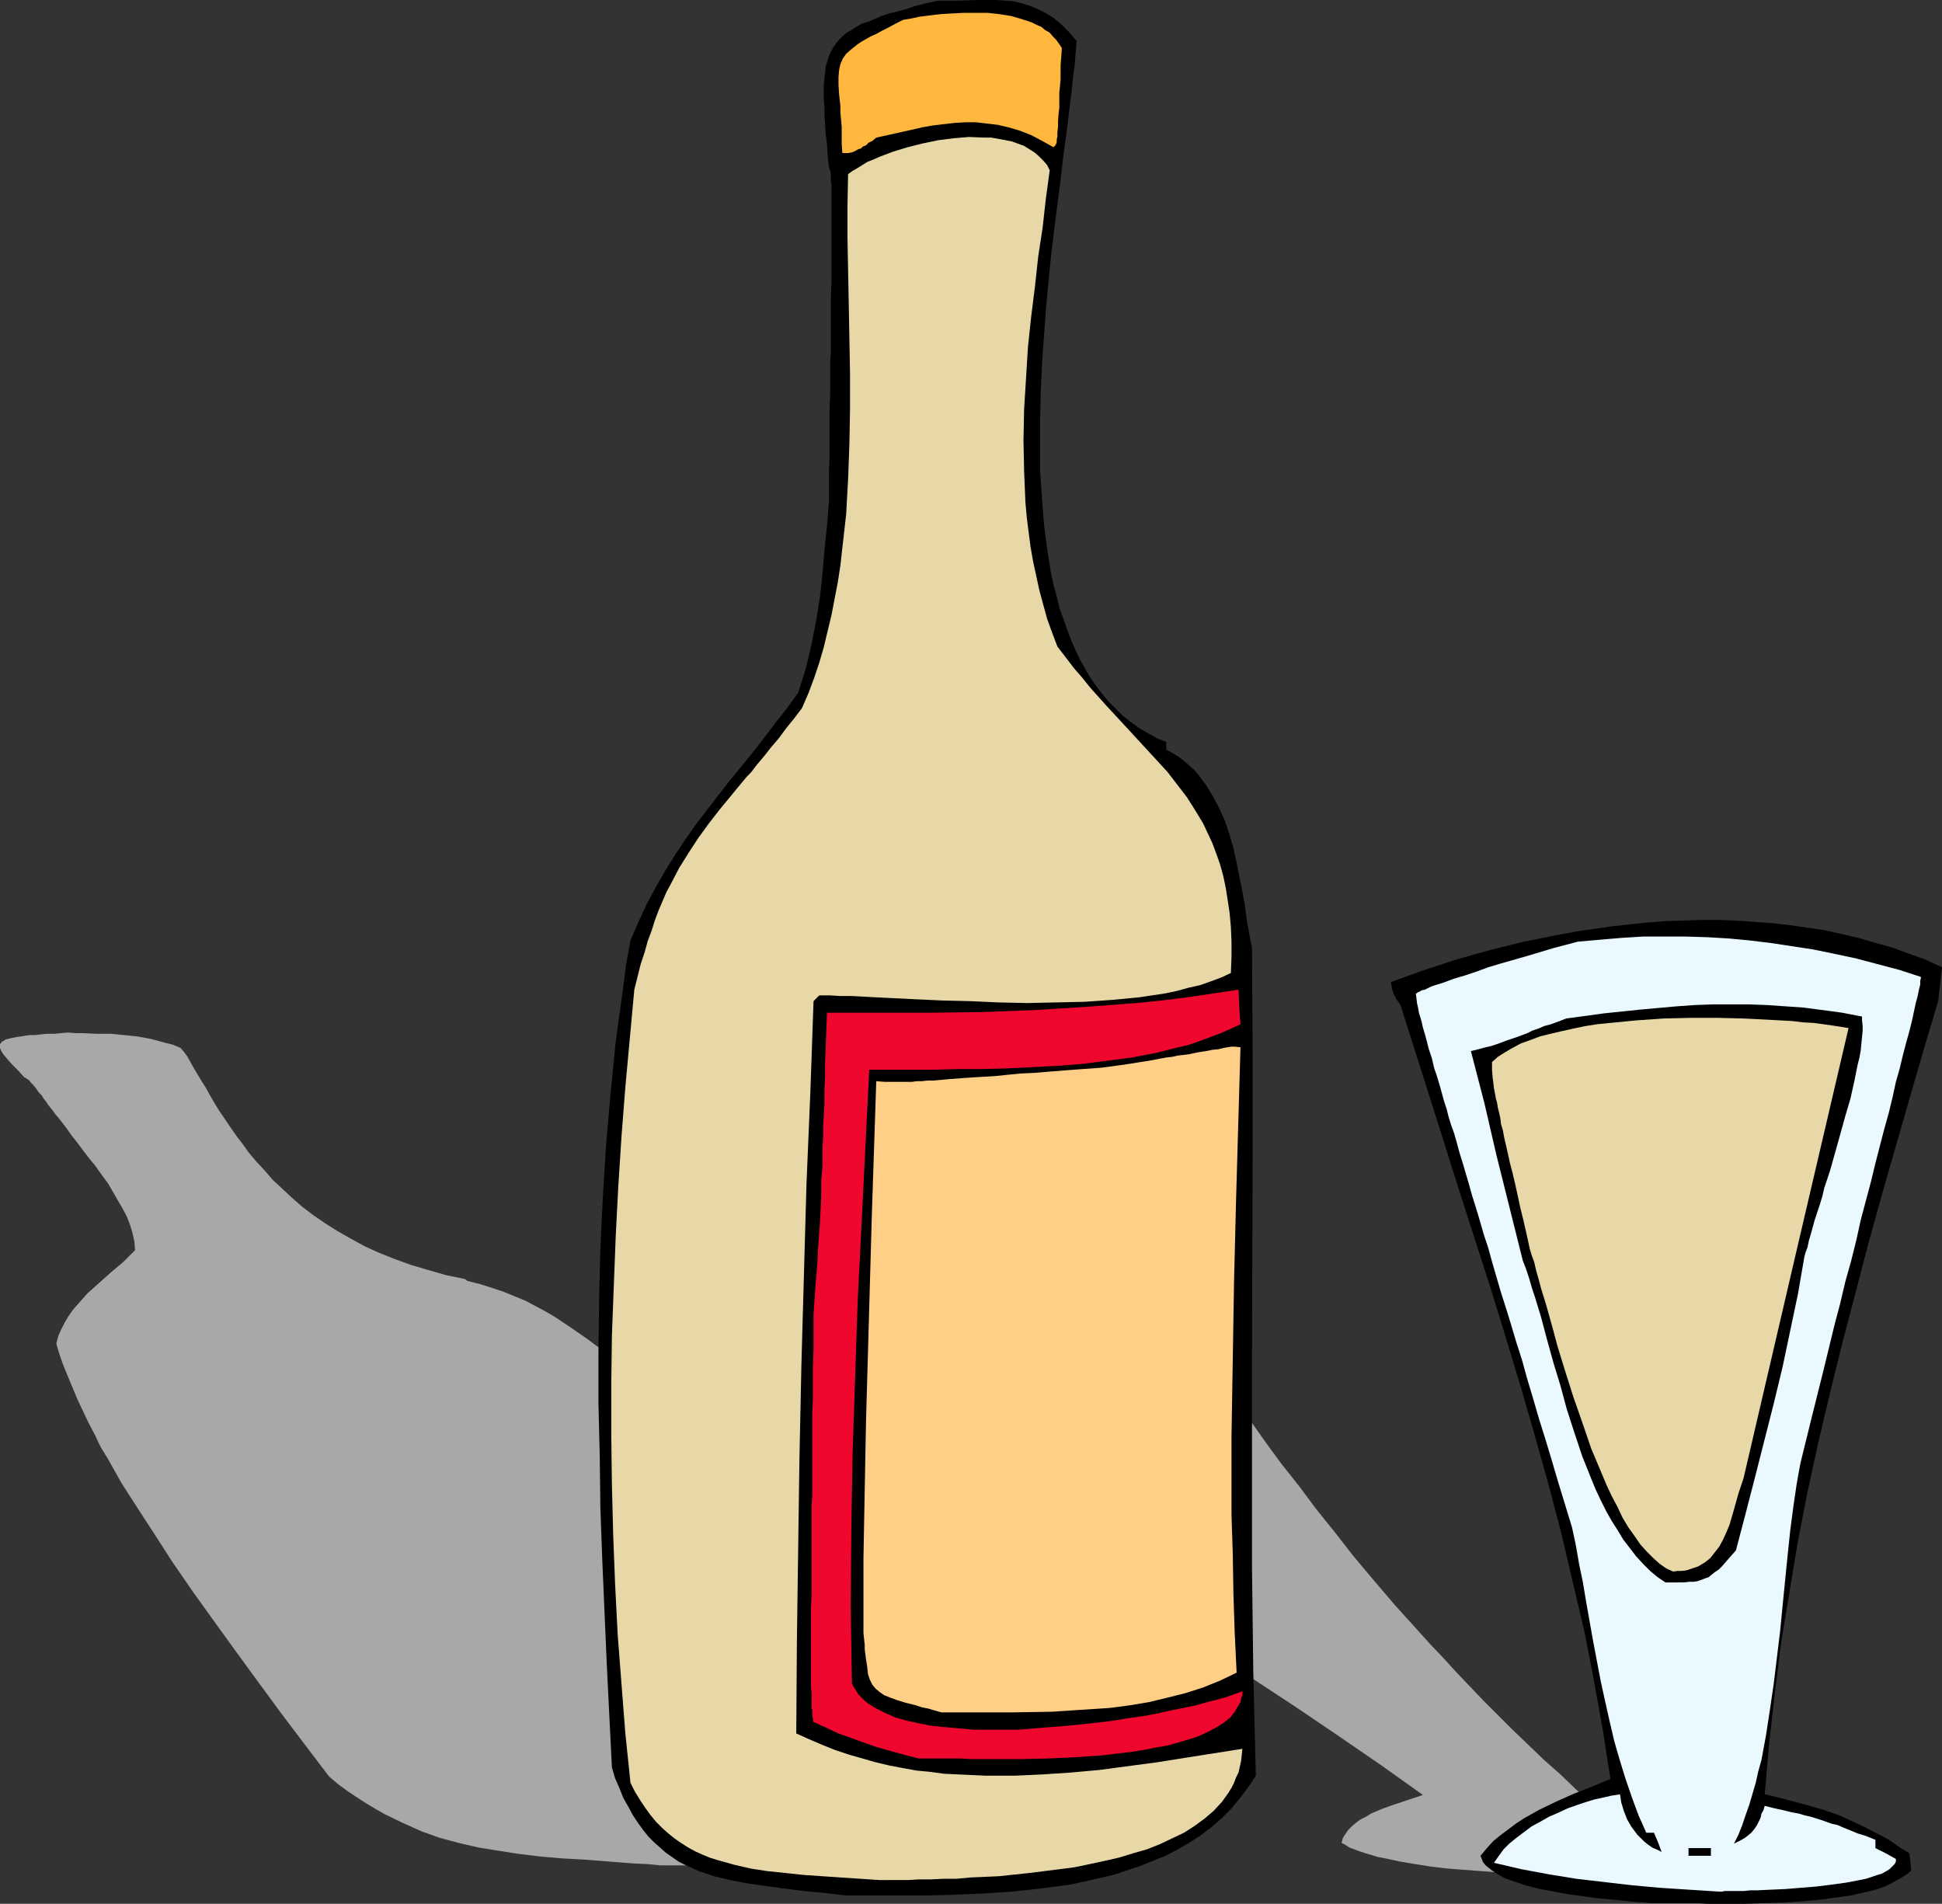
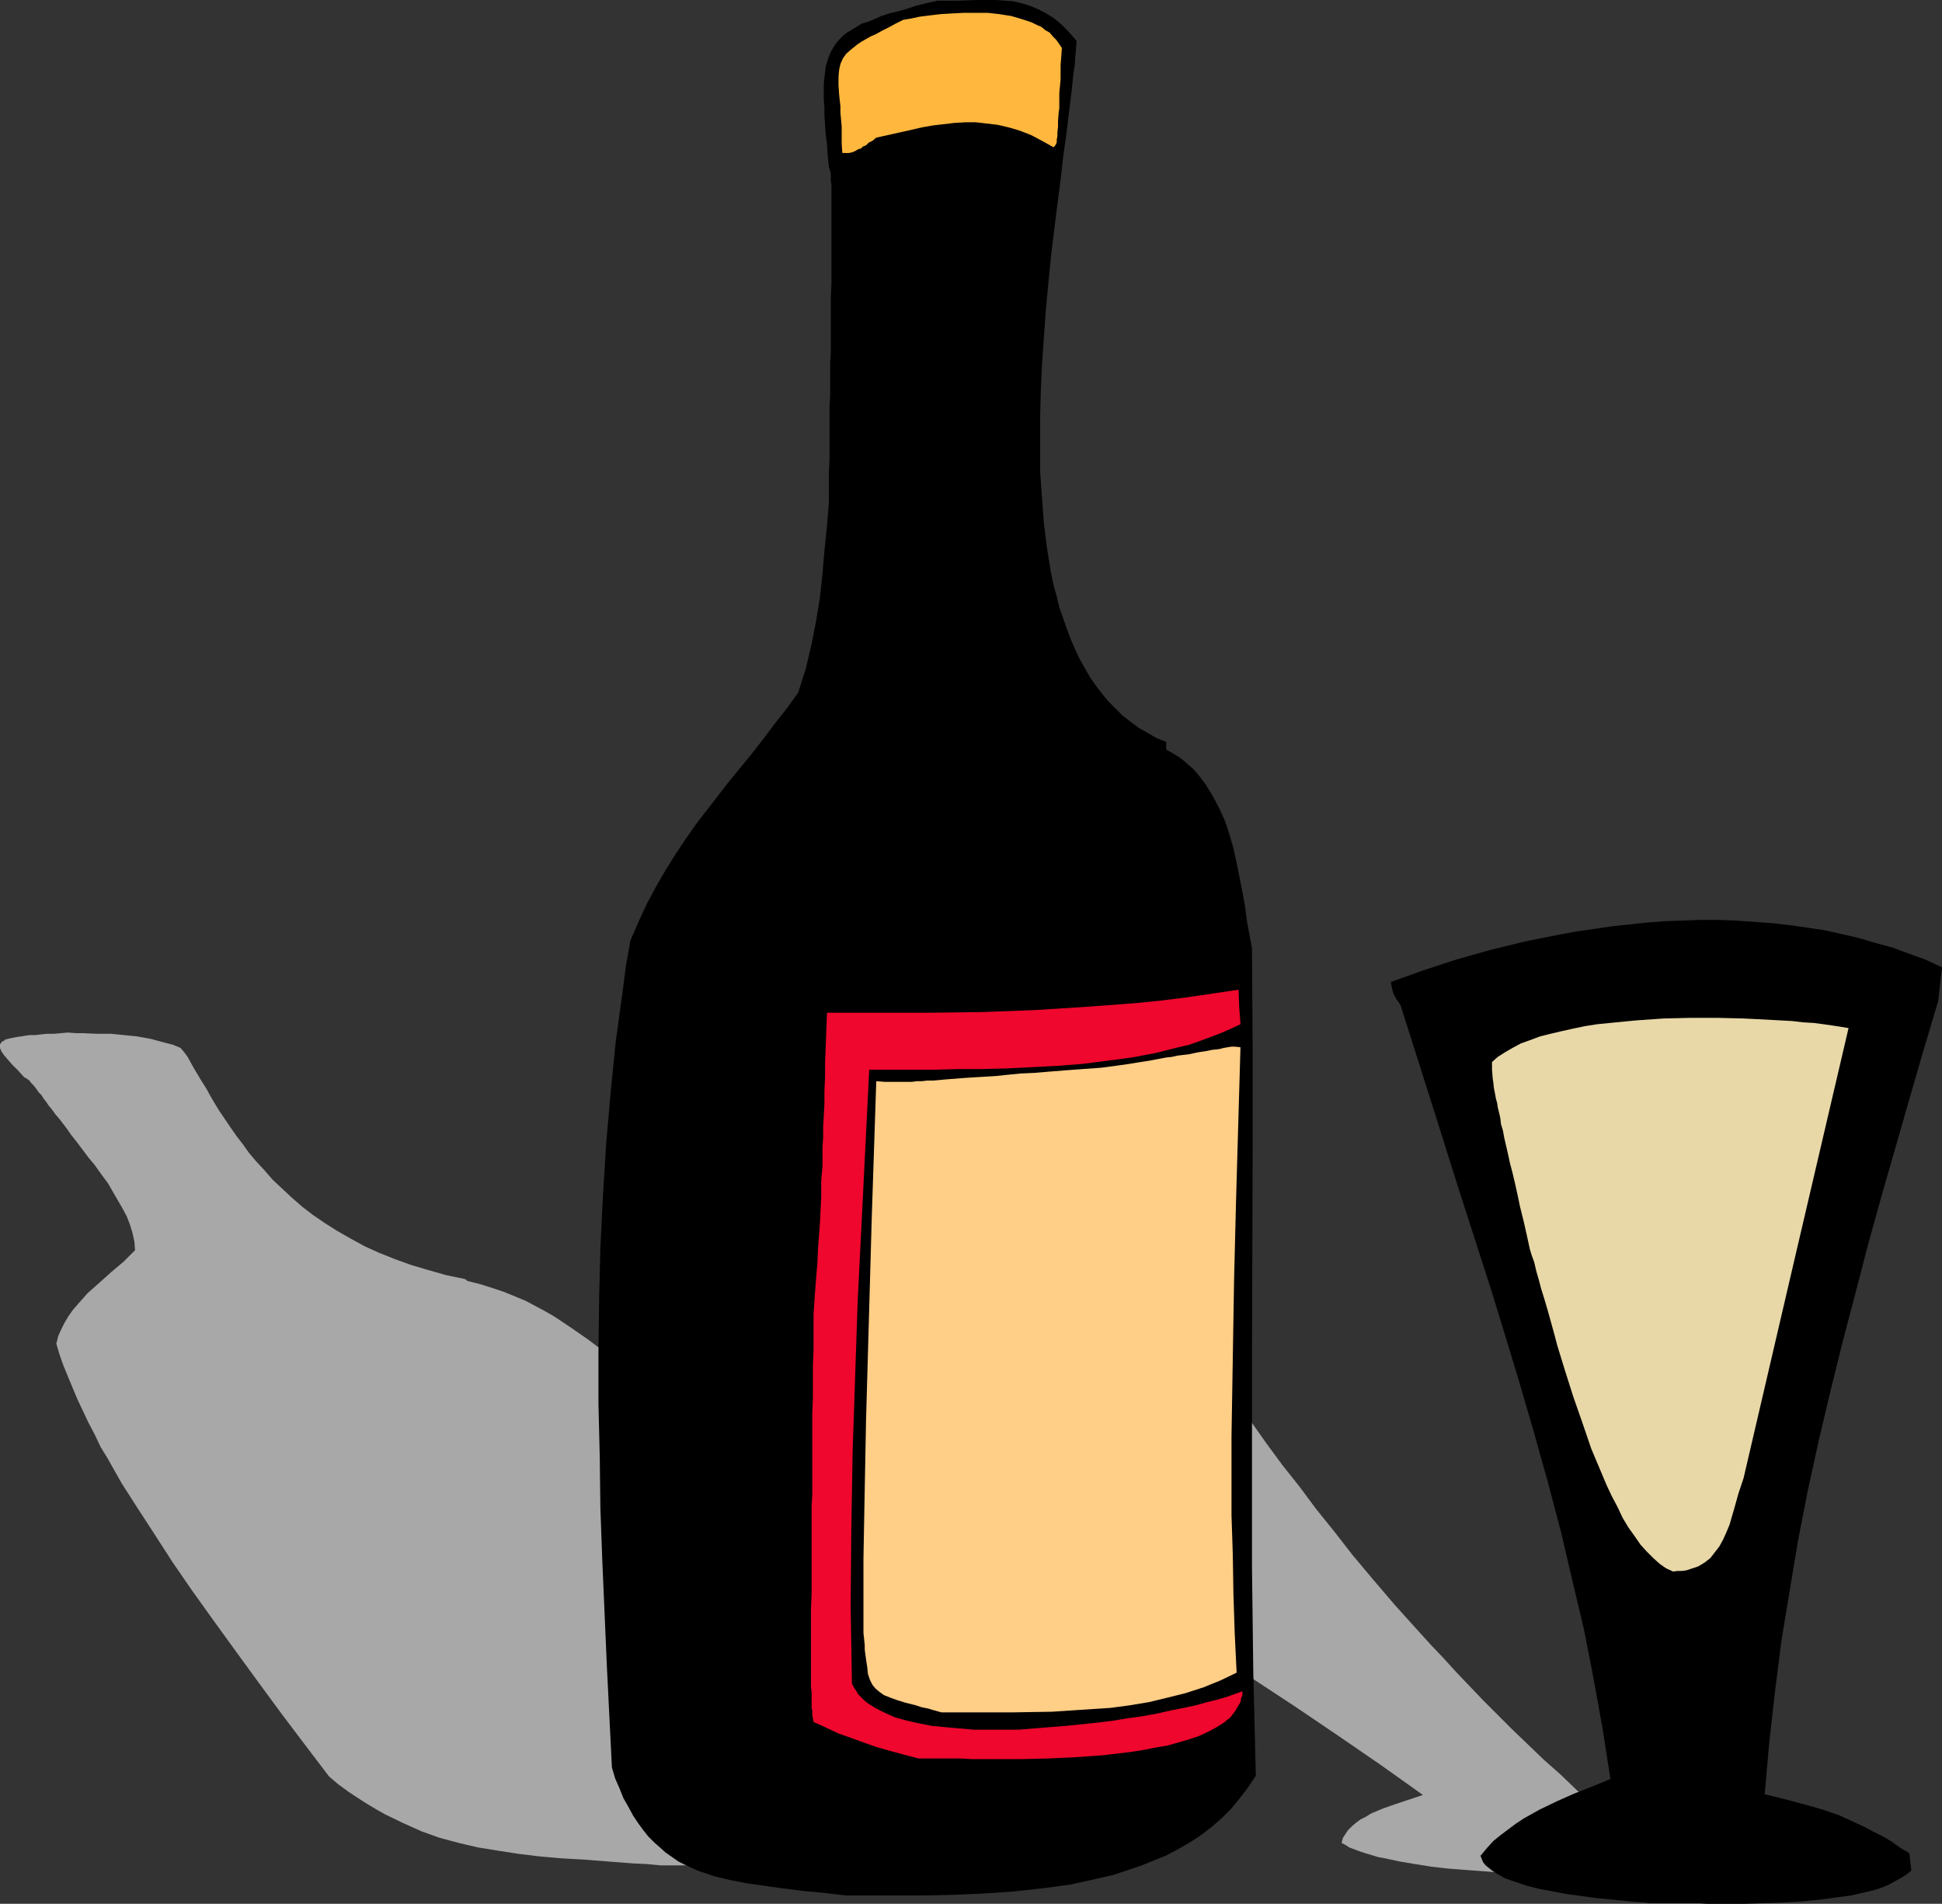
<svg xmlns="http://www.w3.org/2000/svg" xmlns:ns1="http://sodipodi.sourceforge.net/DTD/sodipodi-0.dtd" xmlns:ns2="http://www.inkscape.org/namespaces/inkscape" version="1.0" width="129.724mm" height="127.167mm" id="svg20" ns1:docname="Wine &amp; Glass 14.wmf">
  <rect width="100%" height="100%" fill="#333333" stroke="none" />
  <ns1:namedview id="namedview20" pagecolor="#ffffff" bordercolor="#000000" borderopacity="0.25" ns2:showpageshadow="2" ns2:pageopacity="0.0" ns2:pagecheckerboard="0" ns2:deskcolor="#d1d1d1" ns2:document-units="mm" />
  <defs id="defs1">
    <pattern id="WMFhbasepattern" patternUnits="userSpaceOnUse" width="6" height="6" x="0" y="0" />
  </defs>
  <path style="fill:#a8a8a8;fill-opacity:1;fill-rule:evenodd;stroke:none" d="m 395.112,473.681 h -1.293 l -1.293,-0.162 h -1.616 l -1.454,-0.162 -3.394,-0.162 -3.878,-0.162 -3.878,-0.323 -4.202,-0.323 -8.565,-0.646 -4.202,-0.485 -4.04,-0.646 -3.878,-0.646 -3.717,-0.808 -1.778,-0.323 -1.616,-0.485 -1.616,-0.485 -1.454,-0.485 -1.293,-0.485 -1.293,-0.485 -0.97,-0.646 -0.97,-0.485 0.323,-1.293 0.646,-0.97 0.646,-0.97 0.97,-0.97 1.131,-0.97 1.131,-0.808 1.293,-0.646 1.293,-0.808 3.07,-1.293 3.232,-1.131 6.787,-2.263 -10.666,-7.596 -10.827,-7.434 -10.989,-7.434 -10.827,-7.111 -10.989,-6.949 -10.827,-6.949 -10.989,-6.626 -10.827,-6.626 -10.019,-6.141 -10.019,-5.818 -9.858,-5.818 -9.858,-5.818 -9.534,-5.656 -9.534,-5.656 -9.211,-5.333 -8.888,-5.333 -1.131,-0.485 -0.646,-0.323 -0.646,-0.323 -0.485,-0.162 -0.808,-0.485 -0.485,-0.323 -0.485,-0.323 5.656,-1.131 5.979,-0.97 6.302,-0.808 6.464,-0.646 6.626,-0.485 6.949,-0.485 7.11,-0.323 h 7.272 l 7.434,0.162 7.595,0.162 7.918,0.485 7.918,0.646 8.242,0.808 8.403,1.293 8.565,1.293 8.726,1.454 3.878,3.717 4.04,5.172 3.878,5.495 4.04,5.495 4.363,5.495 4.202,5.656 4.686,5.818 4.525,5.818 5.01,5.98 5.656,6.626 2.909,3.232 3.07,3.394 3.07,3.394 3.232,3.394 3.232,3.555 3.394,3.555 3.555,3.717 3.555,3.555 3.717,3.717 3.878,3.717 4.04,3.879 4.202,3.717 4.202,4.04 4.363,3.879 3.394,0.485 3.07,0.485 6.141,0.808 5.656,0.97 5.818,0.97 5.818,1.131 2.909,0.646 3.232,0.808 3.232,0.808 3.394,0.808 3.555,0.97 3.878,1.131 4.363,2.909 -0.323,0.646 -0.646,0.485 -0.808,0.646 -0.97,0.485 -1.293,0.485 -1.454,0.323 -1.616,0.323 -1.778,0.323 -1.939,0.323 -2.101,0.162 -2.101,0.323 h -2.262 l -4.848,0.323 -5.01,0.162 -10.342,0.162 h -5.171 -4.686 l -2.424,-0.162 h -2.101 -2.101 l -1.939,-0.162 h -1.778 -1.616 z" id="path1" />
  <path style="fill:#a8a8a8;fill-opacity:1;fill-rule:evenodd;stroke:none" d="m 166.771,470.934 -3.394,-0.323 -3.394,-0.162 -6.302,-0.485 -6.141,-0.485 -5.818,-0.323 -5.494,-0.485 -5.333,-0.646 -5.171,-0.808 -5.01,-0.808 -4.848,-1.131 -4.848,-1.293 -4.525,-1.616 -4.686,-2.101 -4.686,-2.263 -2.262,-1.293 -2.424,-1.454 -2.262,-1.454 -2.424,-1.616 -2.424,-1.778 -2.262,-1.939 -6.141,-8.081 -5.979,-7.919 -5.818,-7.919 -5.656,-7.757 -5.494,-7.596 -5.333,-7.434 -5.01,-7.272 -4.686,-7.272 -4.202,-6.464 -4.04,-6.303 -3.555,-6.303 -1.778,-2.909 -1.454,-3.071 -1.616,-3.071 -2.747,-5.818 -2.424,-5.818 -1.131,-2.747 -0.97,-2.747 -0.808,-2.747 0.485,-1.939 0.808,-1.778 0.808,-1.616 0.97,-1.616 1.131,-1.616 1.131,-1.293 2.586,-2.909 2.909,-2.586 3.07,-2.747 3.07,-2.586 2.909,-2.909 -0.162,-2.101 -0.485,-2.263 -0.646,-2.101 -0.808,-2.101 -1.131,-2.101 -1.131,-1.939 -2.424,-4.202 -1.778,-2.424 -1.616,-2.263 -1.616,-1.939 -1.454,-1.939 -1.454,-1.939 -1.293,-1.616 -1.131,-1.616 -0.97,-1.293 -1.131,-1.454 -0.97,-1.131 -0.808,-1.131 -0.808,-0.97 -0.646,-0.97 -0.646,-0.808 -0.485,-0.808 L 9.858,275.87 9.05,274.738 8.403,273.93 7.757,273.284 7.434,272.799 6.949,272.476 6.787,272.314 6.141,271.991 4.525,270.213 3.07,268.759 1.939,267.466 0.97,266.335 0.323,265.365 0,264.557 v -0.646 -0.323 l 0.323,-0.323 0.162,-0.323 0.485,-0.162 0.323,-0.323 0.646,-0.162 0.646,-0.162 0.808,-0.162 0.808,-0.162 1.131,-0.162 0.97,-0.162 1.131,-0.162 H 8.888 l 1.293,-0.162 1.616,-0.162 h 1.778 l 1.778,-0.162 1.778,-0.162 2.101,0.162 h 1.778 l 3.555,0.162 h 3.555 l 3.232,0.323 3.232,0.323 3.555,0.646 1.778,0.485 1.778,0.485 1.939,0.485 1.939,0.808 0.97,1.131 0.808,1.131 0.808,1.454 0.808,1.454 0.97,1.616 0.97,1.616 1.131,1.778 0.97,1.778 1.131,1.939 1.293,2.101 2.747,4.04 1.454,2.101 1.616,2.101 1.616,2.263 1.778,2.101 2.101,2.263 2.101,2.424 2.424,2.263 2.424,2.263 2.586,2.263 2.747,2.101 3.07,2.101 3.07,1.939 3.394,1.939 3.555,1.939 3.555,1.616 4.04,1.616 4.04,1.454 4.363,1.293 4.525,1.293 4.686,0.97 0.323,0.162 0.323,0.323 3.232,0.808 3.07,0.97 2.909,0.97 2.747,1.131 2.747,1.131 2.424,1.293 2.424,1.293 2.262,1.293 4.363,2.909 4.202,2.909 3.878,2.909 3.717,2.909 5.818,5.656 5.656,5.656 5.818,5.818 5.979,5.818 5.818,5.98 6.141,6.141 6.141,6.303 6.302,6.303 6.787,6.949 7.11,7.111 7.11,7.272 7.434,7.434 7.595,7.596 7.918,7.757 8.08,7.757 8.403,8.081 v 0.97 l -0.323,1.939 -0.323,0.808 -0.808,1.778 -0.97,1.454 -1.454,1.454 -1.616,1.454 -1.939,1.131 -2.262,1.131 -2.424,0.97 -2.586,0.97 -2.747,0.808 -3.07,0.808 -3.232,0.646 -3.394,0.485 -3.394,0.485 -3.717,0.485 -3.717,0.323 -3.878,0.485 -8.08,0.485 -8.08,0.323 h -8.242 l -8.242,0.162 -7.918,-0.162 h -7.595 -3.717 z" id="path2" />
  <path style="fill:#a8a8a8;fill-opacity:1;fill-rule:evenodd;stroke:none" d="m 410.302,471.903 -8.403,-0.323 -8.242,-0.323 -8.242,-0.485 -8.08,-0.646 -8.08,-0.646 -8.242,-0.808 -8.565,-0.97 -8.565,-1.131 -0.162,-1.131 0.162,-0.97 0.485,-0.97 0.808,-1.131 0.808,-0.808 1.293,-0.808 1.293,-0.808 1.454,-0.808 1.616,-0.808 1.778,-0.485 3.555,-1.131 3.878,-0.808 3.717,-0.485 2.101,1.454 2.262,1.293 2.424,1.454 2.747,1.293 2.909,1.293 3.07,1.131 3.232,0.97 3.555,0.808 -2.909,-1.616 -2.909,-1.616 h -1.131 -0.97 l -5.171,-2.747 -5.01,-2.747 -10.019,-5.98 -9.696,-5.98 -9.211,-6.141 -4.525,-3.071 -4.525,-3.071 -4.363,-2.909 -4.202,-2.909 -4.202,-2.909 -4.04,-2.747 -4.04,-2.747 -3.878,-2.586 -5.01,-3.071 -5.01,-2.909 -4.686,-2.909 -4.686,-2.747 -4.525,-2.586 -4.202,-2.586 -4.202,-2.424 -3.878,-2.424 -3.878,-2.263 -3.717,-2.263 -3.555,-2.101 -3.394,-2.101 -3.232,-1.939 -3.07,-1.939 -2.909,-1.778 -2.909,-1.616 -2.747,-1.616 -2.586,-1.616 -2.424,-1.454 -2.424,-1.454 -2.262,-1.293 -2.101,-1.454 -2.101,-1.131 -1.939,-1.131 -1.778,-1.131 -1.778,-1.131 -1.616,-0.97 -1.616,-0.808 -1.454,-0.97 -1.454,-0.808 -1.293,-0.808 -1.131,-0.808 -2.101,-1.293 -1.939,-1.131 -1.778,-0.97 -1.454,-0.97 -1.293,-0.808 -1.131,-0.646 -0.97,-0.646 -0.646,-0.485 -0.808,-0.485 -0.646,-0.323 -0.97,-0.646 -1.454,-0.97 0.162,-0.162 h 0.162 l 0.646,-0.162 0.97,-0.162 1.293,-0.323 1.616,-0.323 1.778,-0.162 1.939,-0.323 2.101,-0.323 4.686,-0.808 4.686,-0.646 4.848,-0.646 2.424,-0.162 2.262,-0.323 8.888,-0.162 9.05,0.162 9.211,0.323 9.534,0.485 4.686,0.485 4.848,0.323 5.01,0.646 5.01,0.485 5.171,0.646 5.333,0.646 5.494,0.808 5.494,0.808 0.162,0.162 0.323,0.162 0.485,0.485 0.485,0.485 0.485,0.808 0.646,0.646 0.808,0.97 0.808,0.97 0.97,1.131 0.97,1.131 0.97,1.293 1.293,1.454 1.131,1.454 1.293,1.616 1.454,1.616 1.293,1.778 1.616,1.939 1.616,2.101 1.778,2.101 1.778,2.263 1.778,2.263 1.939,2.424 2.101,2.424 2.101,2.586 4.202,5.172 4.525,5.656 4.686,5.656 4.848,5.98 1.293,1.454 1.454,1.454 1.616,1.454 1.454,1.616 3.555,3.394 3.717,3.555 3.878,3.717 4.202,3.717 8.08,7.757 4.04,3.879 3.878,3.879 3.717,3.717 3.394,3.717 1.454,1.778 1.454,1.778 1.454,1.778 1.293,1.616 0.97,1.616 0.97,1.616 0.808,1.454 0.808,1.454 0.646,-0.485 0.485,-0.162 0.808,-0.646 0.323,-0.646 0.162,-0.485 -0.162,-0.646 -0.323,-0.808 -0.808,-0.97 -0.323,-0.646 -0.485,-0.646 1.616,0.162 1.454,0.162 2.747,0.485 2.424,0.323 2.262,0.323 1.939,0.162 1.778,0.323 3.394,0.485 3.555,0.646 1.778,0.323 2.101,0.323 2.262,0.485 2.424,0.485 2.909,0.485 1.616,0.323 1.616,0.323 0.808,0.646 0.97,0.646 3.878,0.97 4.04,0.97 0.485,0.323 0.162,0.485 v 0.485 l -0.323,0.323 -0.323,0.323 -0.808,0.485 -0.808,0.162 -0.97,0.323 -1.293,0.323 -1.293,0.162 -1.454,0.323 -1.616,0.162 -3.394,0.323 -3.717,0.162 -7.757,0.323 -3.717,0.162 -3.555,0.162 h -1.778 -4.363 -1.131 z" id="path3" />
  <path style="fill:#a8a8a8;fill-opacity:1;fill-rule:evenodd;stroke:none" d="m 174.528,468.186 -5.818,-0.323 -5.818,-0.162 -5.656,-0.323 -5.656,-0.162 -5.494,-0.323 -5.333,-0.485 -5.333,-0.485 -5.333,-0.646 -5.333,-0.808 -5.171,-0.97 -5.01,-1.293 -5.01,-1.616 -5.01,-1.778 -2.424,-0.97 -2.424,-1.293 -2.424,-1.293 -2.424,-1.293 -2.262,-1.454 -2.424,-1.454 -6.626,-7.919 -6.464,-7.596 -6.141,-7.757 -5.656,-7.434 -5.494,-7.272 -5.171,-7.272 -4.848,-7.111 -4.686,-6.949 -4.04,-6.303 -3.878,-6.141 -3.555,-6.141 -3.394,-5.98 -3.232,-5.818 -2.909,-5.818 -2.909,-5.656 -2.424,-5.333 -0.323,-1.454 v -1.131 l -0.162,-2.424 0.162,-2.101 0.323,-1.939 0.646,-1.778 0.808,-1.616 0.97,-1.454 1.131,-1.293 1.293,-1.454 1.454,-1.293 1.616,-1.454 1.778,-1.293 1.778,-1.454 1.778,-1.616 1.939,-1.778 2.101,-1.939 0.162,-1.293 0.323,-1.293 v -1.454 l -0.162,-1.293 -0.323,-1.454 -0.323,-1.454 -0.485,-1.454 -0.485,-1.454 -1.293,-2.909 -1.778,-3.071 -1.939,-2.909 -2.101,-3.071 -2.262,-2.909 -2.101,-2.747 -4.686,-5.656 -2.262,-2.586 -2.262,-2.586 -1.939,-2.424 -1.778,-2.424 0.646,-0.162 0.646,-0.162 1.778,-0.485 1.939,-0.323 2.424,-0.323 2.424,-0.162 2.586,-0.162 2.909,-0.162 h 2.747 l 5.818,0.162 2.909,0.162 2.747,0.323 2.586,0.485 2.424,0.485 2.262,0.646 1.939,0.808 1.293,2.101 0.485,1.131 0.646,1.131 1.293,2.263 1.454,2.424 1.454,2.263 1.616,2.586 1.778,2.424 1.939,2.586 2.101,2.586 2.424,2.586 2.586,2.586 2.909,2.586 3.232,2.586 3.555,2.424 3.878,2.586 2.101,1.293 2.101,1.293 5.494,2.101 5.171,1.939 5.01,1.778 5.01,1.778 4.848,1.616 4.686,1.778 4.525,1.616 4.363,1.778 4.202,1.616 4.04,1.939 3.878,1.939 3.717,2.263 3.555,2.263 3.232,2.747 3.232,2.747 1.616,1.616 1.454,1.616 -1.778,0.485 -1.778,0.323 -2.101,0.323 -2.262,0.323 -2.424,0.162 -2.424,0.162 -2.747,0.162 -2.747,0.162 h -2.747 l -3.07,0.162 h -6.141 l -6.302,-0.162 h -6.464 l -13.413,-0.646 -6.626,-0.323 -6.302,-0.323 -6.141,-0.162 -3.07,-0.162 -2.747,-0.162 -2.747,-0.162 h -2.747 l -2.424,-0.162 -2.424,-0.162 -0.808,0.646 3.394,5.172 3.555,5.172 3.717,5.333 3.878,5.333 3.878,5.495 3.878,5.495 4.04,5.656 4.202,5.818 4.525,6.141 4.525,6.303 4.686,6.464 4.848,6.626 5.01,6.626 5.171,6.949 5.171,6.949 5.333,7.111 4.363,0.97 4.363,0.97 8.565,1.616 8.565,1.293 8.403,0.97 8.08,0.808 8.242,0.485 7.918,0.323 7.918,0.162 7.595,-0.162 7.757,-0.323 7.272,-0.323 7.434,-0.485 7.272,-0.646 6.949,-0.646 14.059,-1.293 0.97,0.97 0.646,0.97 0.485,0.97 0.646,0.97 0.323,0.97 0.162,0.808 0.162,0.808 -0.162,0.808 -0.162,0.646 -0.162,0.808 -0.485,0.646 -0.323,0.808 -0.646,0.646 -0.646,0.646 -0.808,0.485 -0.808,0.646 -1.939,0.97 -2.262,0.97 -2.586,0.97 -2.909,0.808 -3.07,0.646 -3.232,0.646 -3.555,0.646 -3.717,0.485 -3.717,0.485 -4.04,0.323 -8.08,0.646 -8.08,0.485 -7.918,0.162 -3.878,0.162 h -3.717 -3.555 -3.394 z" id="path4" />
  <path style="fill:#a8a8a8;fill-opacity:1;fill-rule:evenodd;stroke:none" d="m 394.627,465.762 -0.646,-0.646 -0.808,-0.646 h 6.141 l 0.646,0.646 0.808,0.646 z" id="path5" />
  <path style="fill:#a8a8a8;fill-opacity:1;fill-rule:evenodd;stroke:none" d="m 168.71,447.823 -4.686,-0.646 -4.363,-0.646 -4.363,-0.646 -4.04,-0.808 -8.08,-1.616 -4.04,-0.808 -4.363,-0.97 -1.131,-1.131 -0.646,-0.646 -0.808,-0.808 -0.323,-0.646 -0.646,-0.485 -0.485,-0.646 -0.646,-0.97 -0.808,-0.808 -0.808,-0.97 -0.808,-1.293 -0.97,-1.131 -1.131,-1.454 -1.293,-1.616 -1.293,-1.778 -1.616,-1.939 -1.616,-2.263 -1.778,-2.263 -1.939,-2.586 -2.101,-2.909 -2.262,-3.071 -2.424,-3.232 -2.747,-3.555 -2.909,-3.717 -3.07,-4.202 -1.616,-2.101 -1.778,-2.263 -1.616,-2.263 -1.939,-2.424 -1.778,-2.424 -1.939,-2.586 -1.454,-2.263 -1.293,-2.101 -1.131,-1.939 -1.131,-1.616 -4.202,-6.464 -1.293,-1.616 -1.293,-1.939 -1.454,-1.939 -1.616,-2.424 -0.97,-1.293 -0.97,-1.454 -1.131,-1.454 -1.131,-1.454 -1.131,-1.616 -1.293,-1.939 -1.293,-1.778 -1.616,-2.101 23.917,0.646 11.797,0.162 11.635,0.162 h 11.474 l 11.312,-0.162 10.989,-0.162 10.827,-0.485 2.101,1.778 2.101,1.939 -1.616,0.323 -1.939,0.485 -1.939,0.485 -1.939,0.323 -2.262,0.323 -2.101,0.162 -4.686,0.485 -5.01,0.323 -5.171,0.323 -5.333,0.162 h -5.656 -11.312 l -11.474,-0.162 -5.494,-0.162 h -5.333 l -5.171,-0.162 -4.848,-0.162 6.302,8.889 6.302,9.212 6.787,9.373 3.394,4.687 3.394,4.848 3.878,5.172 3.878,5.333 4.04,5.333 4.202,5.495 4.202,5.495 4.525,5.656 4.525,5.656 4.848,5.818 2.101,1.131 2.262,1.131 2.747,0.808 2.747,0.97 3.07,0.646 3.394,0.646 3.555,0.646 3.555,0.485 3.878,0.323 3.878,0.323 4.04,0.323 4.04,0.162 8.403,0.162 h 8.403 l 8.242,-0.323 4.04,-0.162 4.04,-0.323 3.717,-0.162 3.878,-0.323 3.555,-0.323 3.394,-0.485 3.232,-0.323 3.07,-0.323 2.909,-0.485 2.586,-0.323 2.424,-0.485 2.262,-0.323 1.778,-0.485 1.454,-0.323 0.485,0.485 0.323,0.646 0.323,0.485 0.162,0.485 v 0.485 l -0.162,0.485 -0.162,0.485 -0.323,0.323 -0.323,0.485 -0.485,0.485 -0.646,0.323 -0.646,0.323 -1.616,0.646 -1.778,0.646 -2.262,0.485 -2.424,0.485 -2.747,0.485 -2.909,0.323 -3.07,0.323 -3.232,0.162 -3.394,0.323 -3.394,0.162 -7.272,0.162 -7.434,0.162 h -14.221 -3.394 l -3.232,-0.162 h -3.07 -2.747 -2.747 l -2.262,-0.162 h -2.101 z" id="path6" />
  <path style="fill:#a8a8a8;fill-opacity:1;fill-rule:evenodd;stroke:none" d="m 168.872,440.551 -2.101,-0.323 -1.939,-0.323 -1.939,-0.162 -1.778,-0.323 -1.616,-0.323 -1.454,-0.162 -1.454,-0.162 -1.293,-0.323 -2.262,-0.323 -1.939,-0.485 -1.778,-0.485 -1.616,-0.485 -1.293,-0.646 -1.131,-0.808 -1.293,-0.808 -1.131,-1.131 -1.293,-1.131 -1.454,-1.454 -1.616,-1.616 -0.808,-0.97 -0.97,-0.97 -4.04,-5.172 -3.717,-4.848 -3.878,-4.848 -3.717,-4.848 -3.555,-4.848 -3.555,-4.687 -3.394,-4.525 -3.394,-4.525 -3.232,-4.363 -3.07,-4.202 -3.07,-4.04 -3.07,-4.202 -5.979,-8.081 -2.909,-4.04 -2.909,-3.879 3.878,0.323 h 12.443 l 1.939,-0.162 h 4.04 2.424 2.424 l 2.747,-0.162 h 2.909 3.232 3.394 3.717 l 3.717,-0.162 h 4.202 l 2.101,-0.162 h 1.939 l 1.939,-0.162 1.778,-0.162 h 1.616 1.616 l 2.909,-0.323 h 2.586 l 2.101,-0.162 1.939,-0.162 1.778,-0.162 h 1.454 l 1.131,-0.162 h 1.131 0.808 1.616 1.293 l 8.242,8.889 8.565,9.05 4.202,4.687 4.525,4.687 4.525,4.848 4.525,4.848 5.01,5.172 5.01,5.172 5.333,5.495 5.333,5.333 5.656,5.495 5.818,5.656 5.818,5.656 6.141,5.818 -1.454,0.646 -1.616,0.485 -1.778,0.646 -1.778,0.485 -3.878,0.808 -4.202,0.646 -4.363,0.646 -4.686,0.485 -4.848,0.323 -4.848,0.162 -5.01,0.162 h -5.171 -10.342 -10.181 -4.848 z" id="path7" />
-   <path style="fill:#a8a8a8;fill-opacity:1;fill-rule:evenodd;stroke:none" d="m 338.39,423.582 -5.818,-1.778 -5.818,-1.939 -5.818,-2.424 -5.818,-2.586 -5.656,-2.747 -5.656,-2.909 -5.656,-3.071 -5.333,-3.071 -5.494,-3.071 -5.171,-3.232 -5.01,-3.071 -4.848,-2.909 -4.686,-2.909 -4.525,-2.586 -4.202,-2.586 -2.101,-1.131 -1.778,-1.131 -10.019,-6.141 -9.696,-6.141 -9.534,-5.98 -9.373,-5.98 1.454,-0.162 1.293,-0.162 1.131,-0.162 1.131,-0.162 1.778,-0.323 1.778,-0.323 1.616,-0.485 1.939,-0.323 1.131,-0.162 1.131,-0.323 1.293,-0.162 1.454,-0.323 7.595,-0.162 7.595,-0.323 h 7.434 7.595 l 7.757,0.162 3.878,0.162 4.202,0.162 4.202,0.323 4.525,0.323 4.525,0.485 4.686,0.485 1.454,0.97 1.454,1.131 1.454,1.616 1.616,1.454 1.454,1.939 1.616,1.778 3.07,4.04 2.747,4.04 1.454,2.101 1.293,1.778 1.293,1.778 0.97,1.616 1.131,1.293 0.97,1.293 4.04,4.525 4.04,4.525 3.878,4.525 3.878,4.848 7.434,9.535 3.878,4.848 3.717,4.848 -0.323,0.808 -0.162,0.808 -0.162,0.646 -0.323,0.485 -0.323,0.323 -0.485,0.323 -0.485,0.323 -0.485,0.323 -0.646,0.162 -0.808,0.162 h -0.808 -1.131 -4.04 z" id="path8" />
  <path style="fill:#a8a8a8;fill-opacity:1;fill-rule:evenodd;stroke:none" d="m 338.39,421.966 -2.262,-0.485 -2.262,-0.646 -2.586,-0.646 -2.424,-0.97 -2.747,-0.97 -2.747,-1.131 -2.747,-1.293 -3.07,-1.293 -5.818,-2.909 -6.141,-3.071 -6.141,-3.394 -6.302,-3.394 -5.979,-3.394 -5.818,-3.394 -2.909,-1.616 -2.747,-1.616 -2.586,-1.616 -2.586,-1.616 -2.424,-1.454 -2.262,-1.454 -2.262,-1.293 -1.939,-1.293 -1.939,-0.97 -0.808,-0.646 -0.808,-0.485 -1.616,-0.97 -1.293,-0.646 -2.747,-1.778 -2.586,-1.616 -2.424,-1.616 -2.262,-1.454 -1.939,-1.293 -1.939,-1.131 -1.778,-1.293 -1.616,-0.97 -1.616,-0.97 -1.454,-0.97 -1.293,-0.808 -1.131,-0.808 -1.131,-0.646 -0.97,-0.646 -0.808,-0.646 -0.808,-0.485 -1.454,-0.97 -1.131,-0.808 -0.808,-0.646 -0.808,-0.485 -1.131,-0.808 -0.97,-0.97 0.808,-0.485 0.808,-0.485 1.131,-0.485 1.454,-0.323 1.454,-0.323 1.939,-0.323 1.778,-0.323 2.101,-0.323 2.262,-0.162 2.424,-0.162 h 2.424 l 2.747,-0.162 5.494,-0.162 h 5.656 l 11.635,0.323 5.818,0.162 5.494,0.323 5.333,0.162 2.586,0.323 h 2.262 l 2.424,0.323 2.101,0.162 1.939,0.162 1.778,0.162 5.01,6.141 5.171,6.464 5.333,6.464 2.747,3.232 2.747,3.394 5.494,6.788 5.656,6.788 5.818,7.111 5.818,7.272 1.454,2.101 1.616,2.101 1.454,2.101 0.485,0.97 0.323,0.97 0.323,0.97 -0.162,0.808 -0.323,0.646 -0.646,0.646 -0.323,0.323 -0.646,0.162 -0.485,0.162 -0.808,0.162 -0.808,0.162 -0.97,0.162 h -0.97 z" id="path9" />
  <path style="fill:#a8a8a8;fill-opacity:1;fill-rule:evenodd;stroke:none" d="m 8.08,271.021 -1.131,-1.454 -1.131,-1.131 -0.808,-0.97 -0.97,-0.808 -0.646,-0.646 -0.485,-0.646 -0.323,-0.485 v -0.485 l 0.162,-0.323 0.323,-0.323 0.646,-0.323 0.97,-0.323 1.293,-0.323 1.616,-0.323 h 0.808 l 1.131,-0.323 1.131,-0.162 1.131,-0.162 1.454,-0.162 h 1.454 1.939 1.939 1.939 2.262 l 4.525,0.323 4.525,0.323 2.101,0.323 2.262,0.323 1.939,0.485 1.939,0.323 1.616,0.646 1.616,0.646 0.97,1.131 0.808,1.131 0.808,0.97 0.646,0.646 0.485,0.808 0.485,0.485 0.323,0.485 0.162,0.323 0.485,0.646 0.162,0.323 h -0.162 l -0.162,0.162 -2.586,-0.646 -2.586,-0.485 -2.424,-0.323 -2.262,-0.323 -2.262,-0.323 -2.262,-0.162 -4.04,-0.323 h -4.202 -3.878 l -4.04,0.323 -4.04,0.162 -1.131,0.323 -0.97,0.323 -0.646,0.162 -0.646,0.162 H 9.373 8.726 Z" id="path10" />
  <path style="fill:#000000;fill-opacity:1;fill-rule:evenodd;stroke:none" d="m 417.574,480.469 h -1.131 l -1.131,-0.162 -2.747,-0.162 -2.909,-0.323 -3.394,-0.323 -3.394,-0.323 -3.394,-0.485 -3.717,-0.485 -3.394,-0.646 -3.555,-0.646 -3.232,-0.808 -2.909,-0.97 -1.454,-0.485 -1.293,-0.485 -1.131,-0.646 -1.131,-0.646 -0.97,-0.646 -0.808,-0.646 -0.808,-0.646 -0.646,-0.808 -0.323,-0.808 -0.323,-0.808 1.616,-1.939 1.616,-1.778 1.778,-1.454 1.939,-1.454 1.939,-1.454 1.939,-1.293 4.04,-2.263 4.363,-2.101 4.363,-1.939 4.525,-1.778 4.686,-1.939 -1.939,-12.444 -2.262,-12.606 -2.424,-12.444 -2.909,-12.282 -2.909,-12.444 -3.232,-12.282 -3.394,-12.121 -3.555,-12.282 -3.717,-12.282 -3.717,-12.121 -7.757,-24.08 -7.595,-24.08 -7.595,-23.918 -0.646,-0.97 -0.485,-0.646 -0.323,-0.646 -0.323,-0.646 -0.323,-1.131 -0.162,-0.808 -0.162,-0.97 8.08,-2.909 8.403,-2.747 8.565,-2.424 8.565,-2.101 8.888,-1.778 4.363,-0.808 4.525,-0.646 4.363,-0.646 4.525,-0.485 4.525,-0.485 4.363,-0.323 4.525,-0.162 4.525,-0.162 h 4.525 l 4.363,0.162 4.525,0.323 4.525,0.323 4.363,0.485 4.525,0.646 4.363,0.646 4.363,0.97 4.202,0.97 4.363,1.293 4.202,1.131 4.363,1.616 4.04,1.454 4.202,1.939 -0.97,8.565 -3.717,12.444 -3.555,12.282 -7.11,24.726 -3.394,12.282 -3.232,12.444 -3.232,12.282 -3.07,12.444 -2.909,12.282 -2.747,12.606 -2.424,12.444 -2.101,12.606 -2.101,12.767 -1.616,12.767 -1.454,12.929 -1.131,12.929 2.747,0.646 2.586,0.646 2.424,0.646 2.424,0.646 4.525,1.293 4.202,1.454 4.202,1.939 2.101,0.97 2.101,1.131 2.262,1.131 2.262,1.293 2.262,1.616 2.424,1.454 0.485,4.363 -1.131,0.97 -1.293,0.808 -1.454,0.808 -1.454,0.808 -1.778,0.808 -1.939,0.646 -1.939,0.485 -2.101,0.485 -2.101,0.485 -2.424,0.323 -4.686,0.646 -4.848,0.485 -5.01,0.323 -5.01,0.162 -5.01,0.162 h -9.373 l -2.101,-0.162 h -1.939 -1.939 z" id="path11" />
  <path style="fill:#000000;fill-opacity:1;fill-rule:evenodd;stroke:none" d="m 213.635,478.53 -2.909,-0.323 -2.586,-0.323 -5.333,-0.485 -5.01,-0.646 -4.686,-0.646 -4.525,-0.646 -4.202,-0.808 -4.04,-0.97 -1.939,-0.646 -1.939,-0.646 -1.778,-0.808 -1.778,-0.808 -1.616,-0.808 -1.616,-1.131 -1.616,-1.131 -1.454,-1.293 -1.454,-1.293 -1.454,-1.454 -1.293,-1.616 -1.293,-1.778 -1.293,-1.939 -1.131,-2.101 -1.293,-2.263 -0.97,-2.424 -1.131,-2.586 -0.808,-2.747 -1.293,-26.019 -1.131,-26.181 -0.485,-13.252 -0.162,-13.09 -0.323,-13.252 v -13.09 l 0.162,-13.252 0.323,-13.09 0.646,-13.09 0.808,-13.09 1.131,-12.929 1.293,-12.929 1.778,-12.929 0.808,-6.303 1.131,-6.303 2.101,-4.848 2.101,-4.525 2.262,-4.202 2.424,-4.202 2.424,-3.879 2.586,-3.879 2.586,-3.717 2.747,-3.555 5.494,-7.111 2.909,-3.555 2.909,-3.555 2.909,-3.717 2.909,-3.879 3.07,-3.879 2.909,-4.04 0.97,-3.071 0.97,-3.071 1.454,-6.141 1.131,-5.818 0.97,-5.98 0.646,-5.98 0.485,-5.818 0.646,-6.141 0.485,-6.141 v -3.717 -3.555 l 0.162,-3.717 v -3.232 -3.394 -3.232 -3.071 l 0.162,-3.071 v -2.909 -2.747 -2.747 l 0.162,-2.424 v -5.01 -4.525 -4.04 l 0.162,-3.879 V 67.877 64.806 48.483 47.514 46.544 l -0.162,-0.808 v -0.808 -0.97 l -0.162,-0.808 -0.323,-0.97 -0.323,-3.071 -0.162,-2.747 -0.323,-2.424 -0.162,-2.586 -0.162,-2.263 v -2.101 l -0.162,-1.939 v -3.717 l 0.162,-1.616 0.162,-1.454 0.162,-1.454 0.808,-2.586 0.485,-1.131 0.646,-1.131 0.646,-0.97 0.808,-0.97 0.97,-0.97 0.97,-0.808 1.131,-0.646 1.293,-0.808 1.293,-0.808 1.616,-0.485 1.616,-0.646 1.778,-0.808 1.939,-0.646 2.101,-0.485 2.262,-0.646 2.424,-0.808 2.586,-0.646 2.909,-0.646 h 2.586 2.586 L 246.925,0 h 2.262 2.262 l 2.262,0.162 2.101,0.162 2.101,0.485 2.101,0.646 1.939,0.808 1.939,0.97 2.101,1.293 1.939,1.616 1.939,1.939 1.939,2.263 -0.162,1.939 -0.162,1.939 -0.162,2.263 -0.323,2.101 -0.485,4.687 -0.646,5.172 -0.323,2.747 -0.323,2.586 -0.808,5.818 -0.646,5.818 -0.808,6.141 -0.808,6.464 -0.808,6.626 -0.646,6.626 -0.646,6.788 -0.485,6.788 -0.485,6.949 -0.323,6.949 -0.162,6.788 v 6.949 6.626 l 0.485,6.788 0.485,6.464 0.808,6.303 0.97,5.98 0.646,3.071 0.808,2.909 0.646,2.747 0.97,2.747 0.97,2.747 0.97,2.586 1.131,2.586 1.131,2.424 1.293,2.263 1.293,2.263 1.454,2.101 1.616,2.101 1.616,1.939 1.778,1.778 1.778,1.778 2.101,1.616 1.939,1.454 2.262,1.293 2.262,1.293 2.424,0.97 v 1.939 l 1.454,0.808 1.616,0.97 1.293,0.97 1.293,1.131 1.293,1.131 1.131,1.293 1.939,2.586 1.778,2.909 1.616,3.071 1.454,3.232 1.131,3.394 0.97,3.394 0.808,3.717 1.454,7.272 0.646,3.555 0.485,3.717 0.646,3.555 0.646,3.394 0.162,25.858 v 26.019 l -0.162,52.2 v 26.019 26.343 l 0.323,26.181 0.646,26.343 -1.939,2.909 -2.101,2.747 -2.101,2.586 -2.424,2.424 -2.586,2.263 -2.747,2.101 -2.747,1.778 -3.07,1.778 -3.07,1.616 -3.232,1.293 -3.232,1.293 -3.394,1.131 -3.394,1.131 -3.555,0.808 -3.555,0.808 -3.717,0.808 -3.555,0.485 -3.717,0.485 -7.434,0.808 -7.434,0.485 -7.434,0.323 -7.11,0.162 h -6.949 -6.787 z" id="path12" />
-   <path style="fill:#eaf9ff;fill-opacity:1;fill-rule:evenodd;stroke:none" d="m 434.057,477.56 -7.595,-0.485 -7.434,-0.485 -7.11,-0.646 -6.949,-0.808 -6.949,-0.808 -6.949,-1.131 -6.949,-1.293 -6.949,-1.616 1.131,-1.616 1.293,-1.778 1.454,-1.454 1.778,-1.454 1.939,-1.454 1.939,-1.454 2.101,-1.131 2.262,-1.293 2.262,-0.97 2.424,-1.131 2.262,-0.808 2.424,-0.808 2.101,-0.646 2.262,-0.485 2.101,-0.485 2.101,-0.323 0.323,2.101 0.646,2.101 0.808,2.101 1.131,1.939 1.454,1.939 0.808,0.808 0.808,0.808 0.97,0.808 1.131,0.808 1.131,0.485 1.293,0.646 -0.97,-2.586 -0.485,-1.131 -0.485,-1.131 h -1.939 l -1.939,-4.363 -1.616,-4.363 -1.616,-4.687 -1.454,-4.687 -1.454,-5.01 -1.131,-4.848 -1.131,-5.01 -1.131,-5.172 -1.939,-10.181 -1.778,-10.02 -0.808,-4.848 -0.97,-4.687 -0.808,-4.687 -0.97,-4.525 -1.778,-5.818 -1.778,-5.818 -1.616,-5.495 -1.616,-5.333 -1.616,-5.172 -1.454,-5.01 -1.454,-4.848 -1.293,-4.687 -1.454,-4.525 -1.293,-4.363 -1.293,-4.202 -1.293,-4.04 -1.131,-3.879 -1.131,-3.879 -0.97,-3.555 -1.131,-3.394 -0.97,-3.394 -0.97,-3.232 -0.97,-3.071 -0.808,-2.909 -0.808,-2.747 -0.808,-2.747 -0.808,-2.586 -0.646,-2.424 -0.646,-2.263 -0.808,-2.263 -0.646,-2.101 -0.485,-1.939 -0.646,-1.939 -0.485,-1.778 -0.485,-1.778 -0.485,-1.616 -0.485,-1.616 -0.485,-1.293 -0.646,-2.747 -0.808,-2.424 -0.485,-1.939 -0.485,-1.778 -0.485,-1.616 -0.323,-1.454 -0.323,-1.131 -0.323,-0.97 -0.162,-0.97 -0.162,-0.808 -0.162,-0.646 -0.323,-2.586 h 0.162 l 0.323,-0.323 0.485,-0.162 0.485,-0.323 0.808,-0.162 0.646,-0.323 0.97,-0.485 0.97,-0.323 2.101,-0.646 2.586,-0.97 2.747,-0.808 2.909,-0.97 3.07,-1.131 3.232,-0.97 6.787,-1.939 6.464,-1.939 3.07,-0.808 3.07,-0.808 5.494,-0.485 5.656,-0.485 5.333,-0.323 h 5.494 5.333 l 5.333,0.162 5.494,0.323 5.171,0.485 5.333,0.646 5.333,0.808 5.333,0.808 5.494,1.131 5.333,1.131 5.494,1.454 5.494,1.454 5.494,1.778 v 0.323 l -0.162,0.646 v 0.97 l -0.323,1.293 -0.323,1.616 -0.485,1.778 -0.485,2.263 -0.485,2.263 -0.646,2.586 -0.808,2.909 -0.808,3.071 -0.808,3.394 -0.97,3.394 -0.808,3.717 -0.97,4.04 -1.131,4.04 -1.131,4.363 -1.131,4.363 -1.131,4.687 -1.293,4.848 -1.293,4.848 -1.131,5.172 -1.293,5.172 -1.454,5.172 -1.293,5.495 -1.454,5.495 -2.747,11.313 -2.909,11.636 -2.909,11.798 -0.485,2.586 -0.485,2.747 -0.808,5.495 -0.808,6.141 -0.646,6.141 -0.646,6.464 -0.646,6.464 -0.646,6.626 -0.808,6.626 -0.808,6.626 -0.97,6.626 -0.97,6.303 -1.131,6.141 -0.808,2.909 -0.646,2.909 -0.808,2.747 -0.808,2.747 -0.97,2.747 -0.808,2.424 -0.97,2.424 -1.131,2.263 0.97,-0.485 0.97,-0.485 0.808,-0.485 0.646,-0.485 0.97,-0.808 0.808,-0.97 0.646,-0.97 0.646,-1.293 0.323,-0.808 0.162,-0.808 0.485,-0.808 0.323,-1.131 2.586,0.646 2.262,0.485 1.939,0.485 1.778,0.323 1.616,0.485 1.454,0.323 2.586,0.808 2.747,0.97 1.454,0.323 1.454,0.646 1.616,0.646 1.939,0.808 2.101,0.646 2.424,0.97 v 2.101 l 2.586,1.293 2.586,1.454 v 0.646 l -0.323,0.646 -0.646,0.646 -0.646,0.646 -0.808,0.485 -1.131,0.646 -1.131,0.323 -1.454,0.485 -1.454,0.485 -1.616,0.323 -3.394,0.646 -3.555,0.485 -3.878,0.485 -7.918,0.646 -3.717,0.162 -3.394,0.162 h -1.778 l -1.454,0.162 h -1.454 -1.293 -1.131 -0.97 l -0.808,0.162 z" id="path13" />
-   <path style="fill:#e8d8a8;fill-opacity:1;fill-rule:evenodd;stroke:none" d="m 222.2,474.651 -4.848,-0.323 -4.848,-0.323 -9.534,-0.646 -4.525,-0.485 -4.686,-0.485 -4.202,-0.646 -4.202,-0.97 -4.04,-1.131 -2.101,-0.646 -1.939,-0.808 -1.778,-0.808 -1.778,-0.97 -1.778,-1.131 -1.616,-1.131 -1.616,-1.293 -1.616,-1.454 -1.454,-1.454 -1.454,-1.778 -1.293,-1.778 -1.293,-1.939 -1.293,-2.101 -1.131,-2.263 -1.293,-12.444 -0.97,-12.444 -0.97,-12.606 -0.646,-12.606 -0.485,-12.444 -0.323,-12.606 -0.162,-12.606 v -12.767 l 0.162,-12.444 0.485,-12.606 0.485,-12.606 0.646,-12.444 0.808,-12.606 0.97,-12.444 1.131,-12.282 1.131,-12.282 0.808,-3.232 0.808,-3.232 0.97,-2.909 0.808,-2.909 0.97,-2.586 0.808,-2.586 0.97,-2.586 0.97,-2.263 0.97,-2.263 1.131,-2.101 2.101,-4.04 2.424,-3.879 2.424,-3.717 2.586,-3.555 2.747,-3.555 3.07,-3.717 1.454,-1.778 1.616,-1.939 0.808,-0.97 0.97,-0.97 1.616,-2.101 1.778,-2.101 1.778,-2.263 1.939,-2.263 1.778,-2.424 2.101,-2.586 1.939,-2.586 1.616,-3.717 1.454,-3.879 1.293,-3.879 1.131,-3.879 0.97,-4.04 0.97,-4.04 0.808,-4.202 0.808,-4.202 0.646,-4.202 0.485,-4.363 0.97,-8.565 0.485,-8.889 0.323,-8.727 0.162,-8.889 v -8.889 l -0.162,-8.889 -0.162,-8.727 -0.162,-8.404 -0.162,-8.404 v -8.081 l 0.162,-7.919 1.131,-0.808 1.131,-0.646 1.293,-0.808 1.293,-0.808 1.616,-0.646 1.454,-0.646 3.394,-1.293 3.717,-1.131 3.878,-0.97 3.878,-0.808 3.878,-0.485 3.878,-0.323 3.878,0.162 h 1.778 l 1.778,0.323 1.778,0.323 1.616,0.323 3.07,1.131 1.293,0.808 1.293,0.808 1.131,0.97 1.131,1.131 0.97,1.131 0.646,1.293 -0.97,7.111 -0.808,7.272 -1.131,7.434 -0.808,7.434 -0.97,7.757 -0.808,7.596 -0.485,7.919 -0.485,7.757 -0.162,7.919 0.162,7.757 0.323,7.757 0.323,3.717 0.485,3.879 0.485,3.717 0.646,3.717 0.808,3.717 0.808,3.717 0.97,3.555 0.97,3.555 1.293,3.555 1.293,3.394 2.101,2.747 2.101,2.747 2.101,2.424 1.939,2.424 4.202,4.687 4.04,4.364 3.878,4.202 3.717,4.04 3.717,4.04 3.232,4.202 1.616,2.101 1.454,2.263 1.293,2.101 1.454,2.424 1.131,2.424 1.131,2.424 0.97,2.586 0.97,2.747 0.808,2.909 0.646,3.071 0.485,3.071 0.485,3.232 0.323,3.555 0.162,3.717 v 3.717 l -0.162,4.202 -2.424,1.131 -2.586,0.97 -2.747,0.97 -2.909,0.646 -2.909,0.808 -3.07,0.646 -3.232,0.485 -3.232,0.485 -3.394,0.323 -3.394,0.323 -6.949,0.485 -7.272,0.162 -7.272,0.162 -7.272,-0.162 -7.272,-0.323 -6.949,-0.162 -6.949,-0.323 -6.626,-0.323 -3.232,-0.162 -3.07,-0.162 -2.909,-0.162 h -2.909 l -2.747,-0.162 h -2.586 l -1.454,1.454 -0.808,23.11 -0.97,22.949 -0.646,22.949 -0.646,23.11 -0.485,23.11 -0.323,23.11 -0.323,23.272 -0.162,23.272 3.232,1.454 3.394,1.454 3.232,1.293 3.394,1.131 3.394,0.97 3.394,0.97 3.394,0.808 3.394,0.646 3.555,0.646 3.394,0.323 3.555,0.485 3.555,0.162 6.949,0.323 h 7.272 l 7.11,-0.323 7.272,-0.485 7.11,-0.646 7.272,-0.97 7.272,-0.97 7.11,-1.131 14.382,-2.263 -0.162,1.616 -0.162,1.454 -0.323,1.454 -0.323,1.454 -0.646,1.293 -0.485,1.293 -0.646,1.293 -0.808,1.293 -1.616,2.263 -2.101,2.263 -2.262,1.939 -2.424,1.778 -2.747,1.778 -3.07,1.454 -3.07,1.454 -3.232,1.293 -3.394,0.97 -3.717,1.131 -3.555,0.808 -3.717,0.808 -3.878,0.808 -3.717,0.485 -7.757,0.97 -7.595,0.808 -3.555,0.162 -3.717,0.162 -3.394,0.323 h -3.394 l -3.07,0.162 h -3.07 l -2.747,0.162 h -2.747 -2.262 z" id="path14" />
  <path style="fill:#000000;fill-opacity:1;fill-rule:evenodd;stroke:none" d="m 426.3,468.51 v -1.939 h 5.656 v 1.939 z" id="path15" />
  <path style="fill:#ef072d;fill-opacity:1;fill-rule:evenodd;stroke:none" d="m 231.896,443.945 -3.717,-0.97 -3.555,-0.97 -3.394,-0.97 -3.232,-1.131 -3.07,-1.131 -3.232,-1.131 -3.07,-1.454 -3.232,-1.454 -0.323,-1.778 v -1.131 l -0.162,-0.646 v -0.808 -0.808 -1.131 -1.131 l -0.162,-1.293 V 406.128 l 0.162,-3.717 v -6.464 -2.424 -7.596 -2.747 -2.909 l 0.162,-2.909 v -6.464 -3.232 -3.555 -3.555 -3.717 l 0.162,-3.879 v -4.04 -4.04 l 0.162,-4.202 v -4.363 -4.525 l 0.162,-2.424 0.162,-2.424 0.162,-2.101 0.162,-2.101 0.323,-3.879 0.162,-3.555 0.485,-6.626 0.162,-3.232 0.162,-3.394 v -3.879 l 0.162,-1.939 0.162,-1.939 v -2.263 -2.424 l 0.162,-2.424 v -2.747 l 0.162,-2.747 0.162,-3.071 v -3.232 l 0.162,-3.394 v -3.717 l 0.162,-4.04 0.162,-4.202 0.162,-4.363 h 12.928 13.09 l 12.928,-0.162 13.09,-0.485 12.928,-0.808 12.928,-0.97 6.464,-0.646 6.464,-0.808 6.626,-0.97 6.464,-0.97 0.162,4.363 0.323,4.363 -2.424,1.131 -2.586,1.131 -2.586,0.97 -2.586,0.97 -2.747,0.97 -2.747,0.646 -5.818,1.454 -5.979,1.131 -6.141,0.808 -6.302,0.808 -6.302,0.485 -6.302,0.323 -6.302,0.323 -6.302,0.162 h -5.979 l -6.141,0.162 h -5.656 -5.656 -5.171 l -1.939,38.948 -0.97,19.232 -0.646,19.232 -0.646,19.393 -0.323,19.393 -0.162,19.393 0.162,9.697 0.162,9.697 0.485,0.97 0.646,0.97 0.485,0.808 0.808,0.808 0.808,0.808 0.808,0.646 2.101,1.293 2.262,1.131 2.586,1.131 2.909,0.808 2.909,0.646 3.232,0.646 3.394,0.323 3.555,0.323 3.717,0.323 h 3.717 3.878 3.878 l 3.878,-0.323 8.08,-0.646 7.918,-0.808 3.878,-0.485 3.878,-0.646 3.555,-0.485 3.555,-0.646 3.555,-0.808 3.232,-0.646 3.07,-0.646 2.909,-0.808 2.586,-0.646 2.262,-0.646 2.262,-0.808 1.778,-0.646 v 0.97 l -0.323,0.808 -0.162,0.97 -0.485,0.808 -0.97,1.616 -1.131,1.454 -1.616,1.293 -1.778,1.131 -2.101,1.131 -2.424,1.131 -2.424,0.808 -2.747,0.808 -2.909,0.808 -2.909,0.485 -3.232,0.646 -3.232,0.485 -6.787,0.808 -6.949,0.485 -6.949,0.323 -6.787,0.162 h -12.443 l -2.747,-0.162 h -2.586 -2.424 -2.101 -1.939 z" id="path16" />
  <path style="fill:#ffce87;fill-opacity:1;fill-rule:evenodd;stroke:none" d="m 237.713,432.309 -1.778,-0.485 -1.616,-0.485 -1.616,-0.323 -1.454,-0.485 -1.293,-0.323 -1.293,-0.323 -2.101,-0.646 -1.778,-0.646 -1.616,-0.646 -1.131,-0.808 -0.97,-0.808 -0.808,-0.97 -0.646,-1.293 -0.485,-1.454 -0.162,-1.616 -0.323,-2.101 -0.323,-2.424 v -1.131 l -0.323,-3.071 V 410.653 393.361 l 0.323,-17.454 0.323,-17.131 0.485,-17.131 0.97,-34.423 1.131,-34.261 2.101,0.162 h 0.97 2.424 1.616 0.97 0.97 l 1.131,-0.162 h 1.293 l 1.454,-0.162 h 1.454 l 1.778,-0.162 1.778,-0.162 2.101,-0.162 2.101,-0.162 2.424,-0.162 2.747,-0.162 2.747,-0.162 3.07,-0.323 3.232,-0.323 3.555,-0.162 3.878,-0.323 4.04,-0.323 4.363,-0.323 4.525,-0.323 2.424,-0.323 2.424,-0.323 2.262,-0.323 1.939,-0.323 2.101,-0.323 1.939,-0.323 1.616,-0.323 1.778,-0.323 1.454,-0.162 1.454,-0.323 2.747,-0.323 2.262,-0.485 2.101,-0.323 1.616,-0.323 1.616,-0.162 1.293,-0.323 0.97,-0.162 0.97,-0.162 h 0.808 l 1.454,0.162 -1.131,39.271 -0.485,19.555 -0.323,19.717 -0.323,19.717 v 19.878 l 0.323,9.858 0.162,10.02 0.323,9.858 0.485,10.02 -4.04,1.939 -4.363,1.778 -4.525,1.454 -4.525,1.131 -4.686,1.131 -4.848,0.808 -4.848,0.646 -4.848,0.323 -5.01,0.323 -4.848,0.323 -9.696,0.162 h -9.373 -4.525 z" id="path17" />
  <path style="fill:#000000;fill-opacity:1;fill-rule:evenodd;stroke:none" d="m 420.483,399.502 -1.939,-1.293 -1.939,-1.616 -1.778,-1.778 -1.778,-1.939 -1.616,-2.101 -1.616,-2.101 -1.454,-2.424 -1.454,-2.263 -1.454,-2.586 -1.293,-2.586 -1.293,-2.747 -1.131,-2.747 -2.262,-5.656 -1.939,-5.818 -1.939,-5.98 -1.616,-5.98 -1.778,-5.818 -1.616,-5.818 -1.454,-5.495 -1.616,-5.333 -0.808,-2.424 -0.646,-2.263 -0.808,-2.424 -0.808,-2.101 -6.626,-26.504 -3.07,-13.252 -3.394,-13.09 1.939,-0.485 1.778,-0.485 1.454,-0.323 1.454,-0.485 2.586,-0.97 2.424,-0.808 2.586,-0.97 1.293,-0.646 1.454,-0.485 1.454,-0.646 1.778,-0.485 1.778,-0.646 2.101,-0.808 4.848,-0.646 4.686,-0.646 9.373,-0.97 9.05,-0.808 4.525,-0.323 4.525,-0.162 h 4.525 4.525 l 4.525,0.162 4.686,0.323 4.686,0.323 4.848,0.646 4.848,0.646 5.01,0.97 v 0.97 l 0.162,1.293 v 1.454 l -0.162,1.454 -0.162,1.616 -0.162,1.778 -0.323,1.778 -0.485,1.939 -0.808,4.04 -0.97,4.363 -1.293,4.364 -1.293,4.687 -2.586,9.212 -1.454,4.363 -0.485,2.101 -0.646,2.101 -1.293,3.879 -0.485,1.778 -0.485,1.778 -0.485,1.616 -0.323,1.616 -0.485,1.293 -0.323,1.131 -1.616,9.373 -1.939,9.212 -1.939,9.212 -2.262,9.373 -4.686,18.424 -2.424,9.373 -2.424,9.212 -1.293,1.454 -1.131,1.293 -0.97,1.131 -0.97,0.97 -0.97,0.646 -0.808,0.646 -0.808,0.646 -0.97,0.323 -0.808,0.323 -0.97,0.323 -0.97,0.162 h -1.131 l -1.293,0.162 h -1.293 z" id="path18" />
  <path style="fill:#e8d8a8;fill-opacity:1;fill-rule:evenodd;stroke:none" d="m 422.422,396.754 -1.778,-0.808 -1.616,-1.131 -1.616,-1.454 -1.616,-1.616 -1.616,-1.778 -1.454,-2.101 -1.616,-2.263 -1.454,-2.424 -1.293,-2.747 -1.454,-2.747 -1.293,-2.747 -1.293,-3.071 -2.586,-6.141 -2.262,-6.626 -2.262,-6.464 -2.101,-6.626 -1.939,-6.303 -0.808,-3.071 -0.808,-2.909 -0.808,-2.909 -0.808,-2.747 -0.808,-2.586 -0.646,-2.424 -0.646,-2.263 -0.485,-2.101 -0.646,-1.778 -0.485,-1.616 -0.808,-3.717 -0.808,-3.555 -0.808,-3.232 -0.646,-3.071 -0.646,-2.909 -0.646,-2.747 -0.646,-2.424 -0.485,-2.263 -0.485,-2.101 -0.485,-2.101 -0.323,-1.778 -0.485,-1.616 -0.162,-1.454 -0.323,-1.454 -0.323,-1.293 -0.162,-1.131 -0.323,-1.131 -0.162,-0.97 -0.323,-1.616 -0.162,-1.454 -0.162,-1.131 -0.162,-2.101 v -1.939 l 1.454,-1.293 1.778,-1.131 1.939,-1.131 2.101,-1.131 2.262,-0.808 2.586,-0.97 2.586,-0.646 2.747,-0.646 2.909,-0.646 3.07,-0.646 3.07,-0.485 3.232,-0.323 6.626,-0.646 6.949,-0.485 6.787,-0.162 h 6.787 l 6.626,0.162 3.232,0.162 3.07,0.162 3.07,0.162 2.909,0.162 2.747,0.323 2.747,0.162 2.424,0.323 2.262,0.323 2.101,0.323 1.939,0.323 -13.251,56.725 -13.251,56.887 -1.293,3.879 -1.131,4.04 -1.131,3.879 -0.808,1.939 -0.808,1.778 -0.97,1.778 -1.131,1.454 -1.131,1.454 -1.454,1.131 -1.616,0.97 -1.939,0.646 -0.97,0.323 -1.131,0.162 h -1.131 z" id="path19" />
  <path style="fill:#ffb73d;fill-opacity:1;fill-rule:evenodd;stroke:none" d="m 212.665,38.625 -0.162,-2.263 v -2.263 -2.101 l -0.162,-1.778 -0.162,-1.778 V 26.827 l -0.162,-1.454 -0.162,-1.454 -0.162,-2.424 v -2.101 l 0.162,-1.778 0.323,-1.454 0.646,-1.454 0.808,-1.131 1.293,-1.131 0.808,-0.646 0.808,-0.646 0.97,-0.646 1.131,-0.646 1.131,-0.646 1.454,-0.646 1.454,-0.808 1.616,-0.808 1.778,-0.97 1.939,-0.97 1.939,-0.323 2.262,-0.485 2.586,-0.323 2.747,-0.323 2.747,-0.162 3.07,-0.162 h 2.909 3.07 l 2.909,0.323 3.07,0.485 2.747,0.808 2.424,0.808 1.293,0.646 1.131,0.485 0.97,0.808 1.131,0.646 0.808,0.97 0.808,0.808 0.808,1.131 0.646,0.97 -0.162,2.263 -0.162,2.101 v 1.778 1.778 l -0.162,1.778 -0.162,1.616 v 1.293 1.454 1.131 l -0.162,1.131 -0.162,2.101 v 1.454 l -0.162,1.454 v 0.97 l -0.162,0.808 v 0.646 l -0.162,0.485 -0.323,0.485 -0.323,0.323 -2.909,-1.616 -2.747,-1.454 -2.909,-1.131 -2.747,-0.808 -2.747,-0.646 -2.747,-0.323 -2.747,-0.323 h -2.747 l -2.747,0.162 -2.747,0.323 -2.747,0.323 -2.747,0.485 -2.747,0.646 -2.909,0.646 -5.818,1.293 -0.97,0.808 -0.97,0.485 -0.646,0.646 -0.808,0.323 -0.485,0.485 -0.646,0.162 -0.808,0.485 -0.808,0.323 -0.808,0.162 h -0.646 z" id="path20" />
</svg>